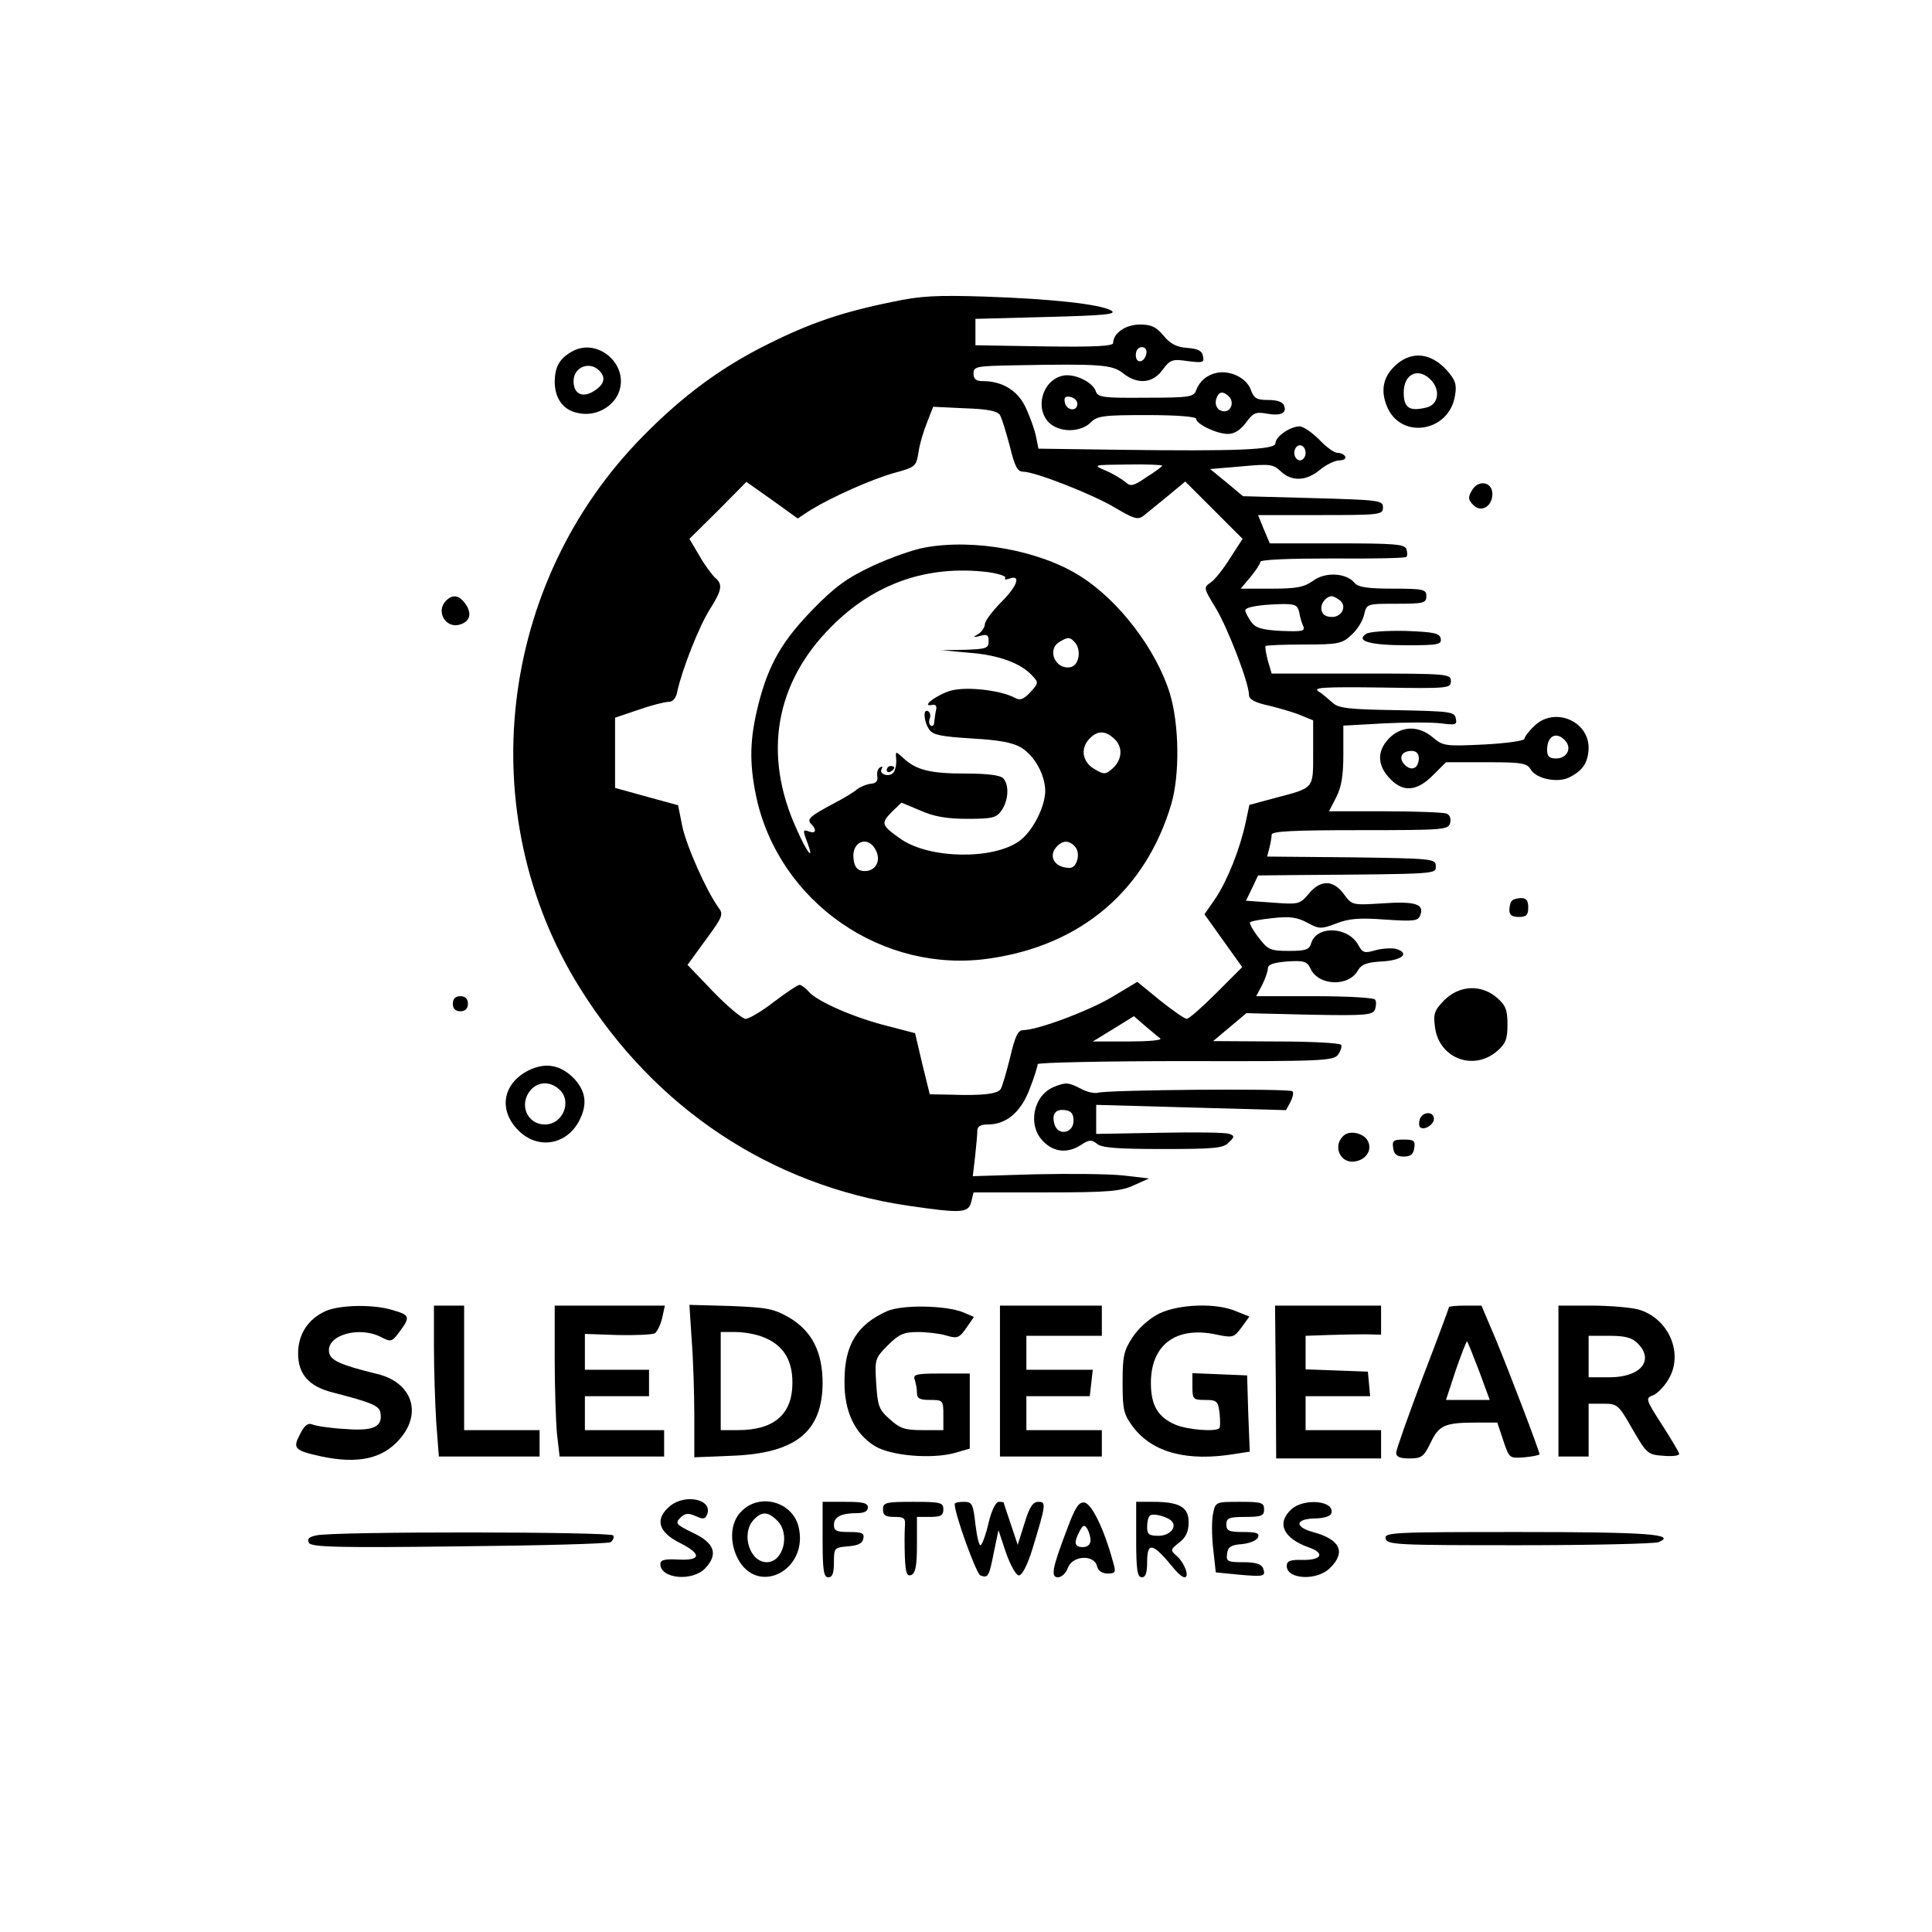
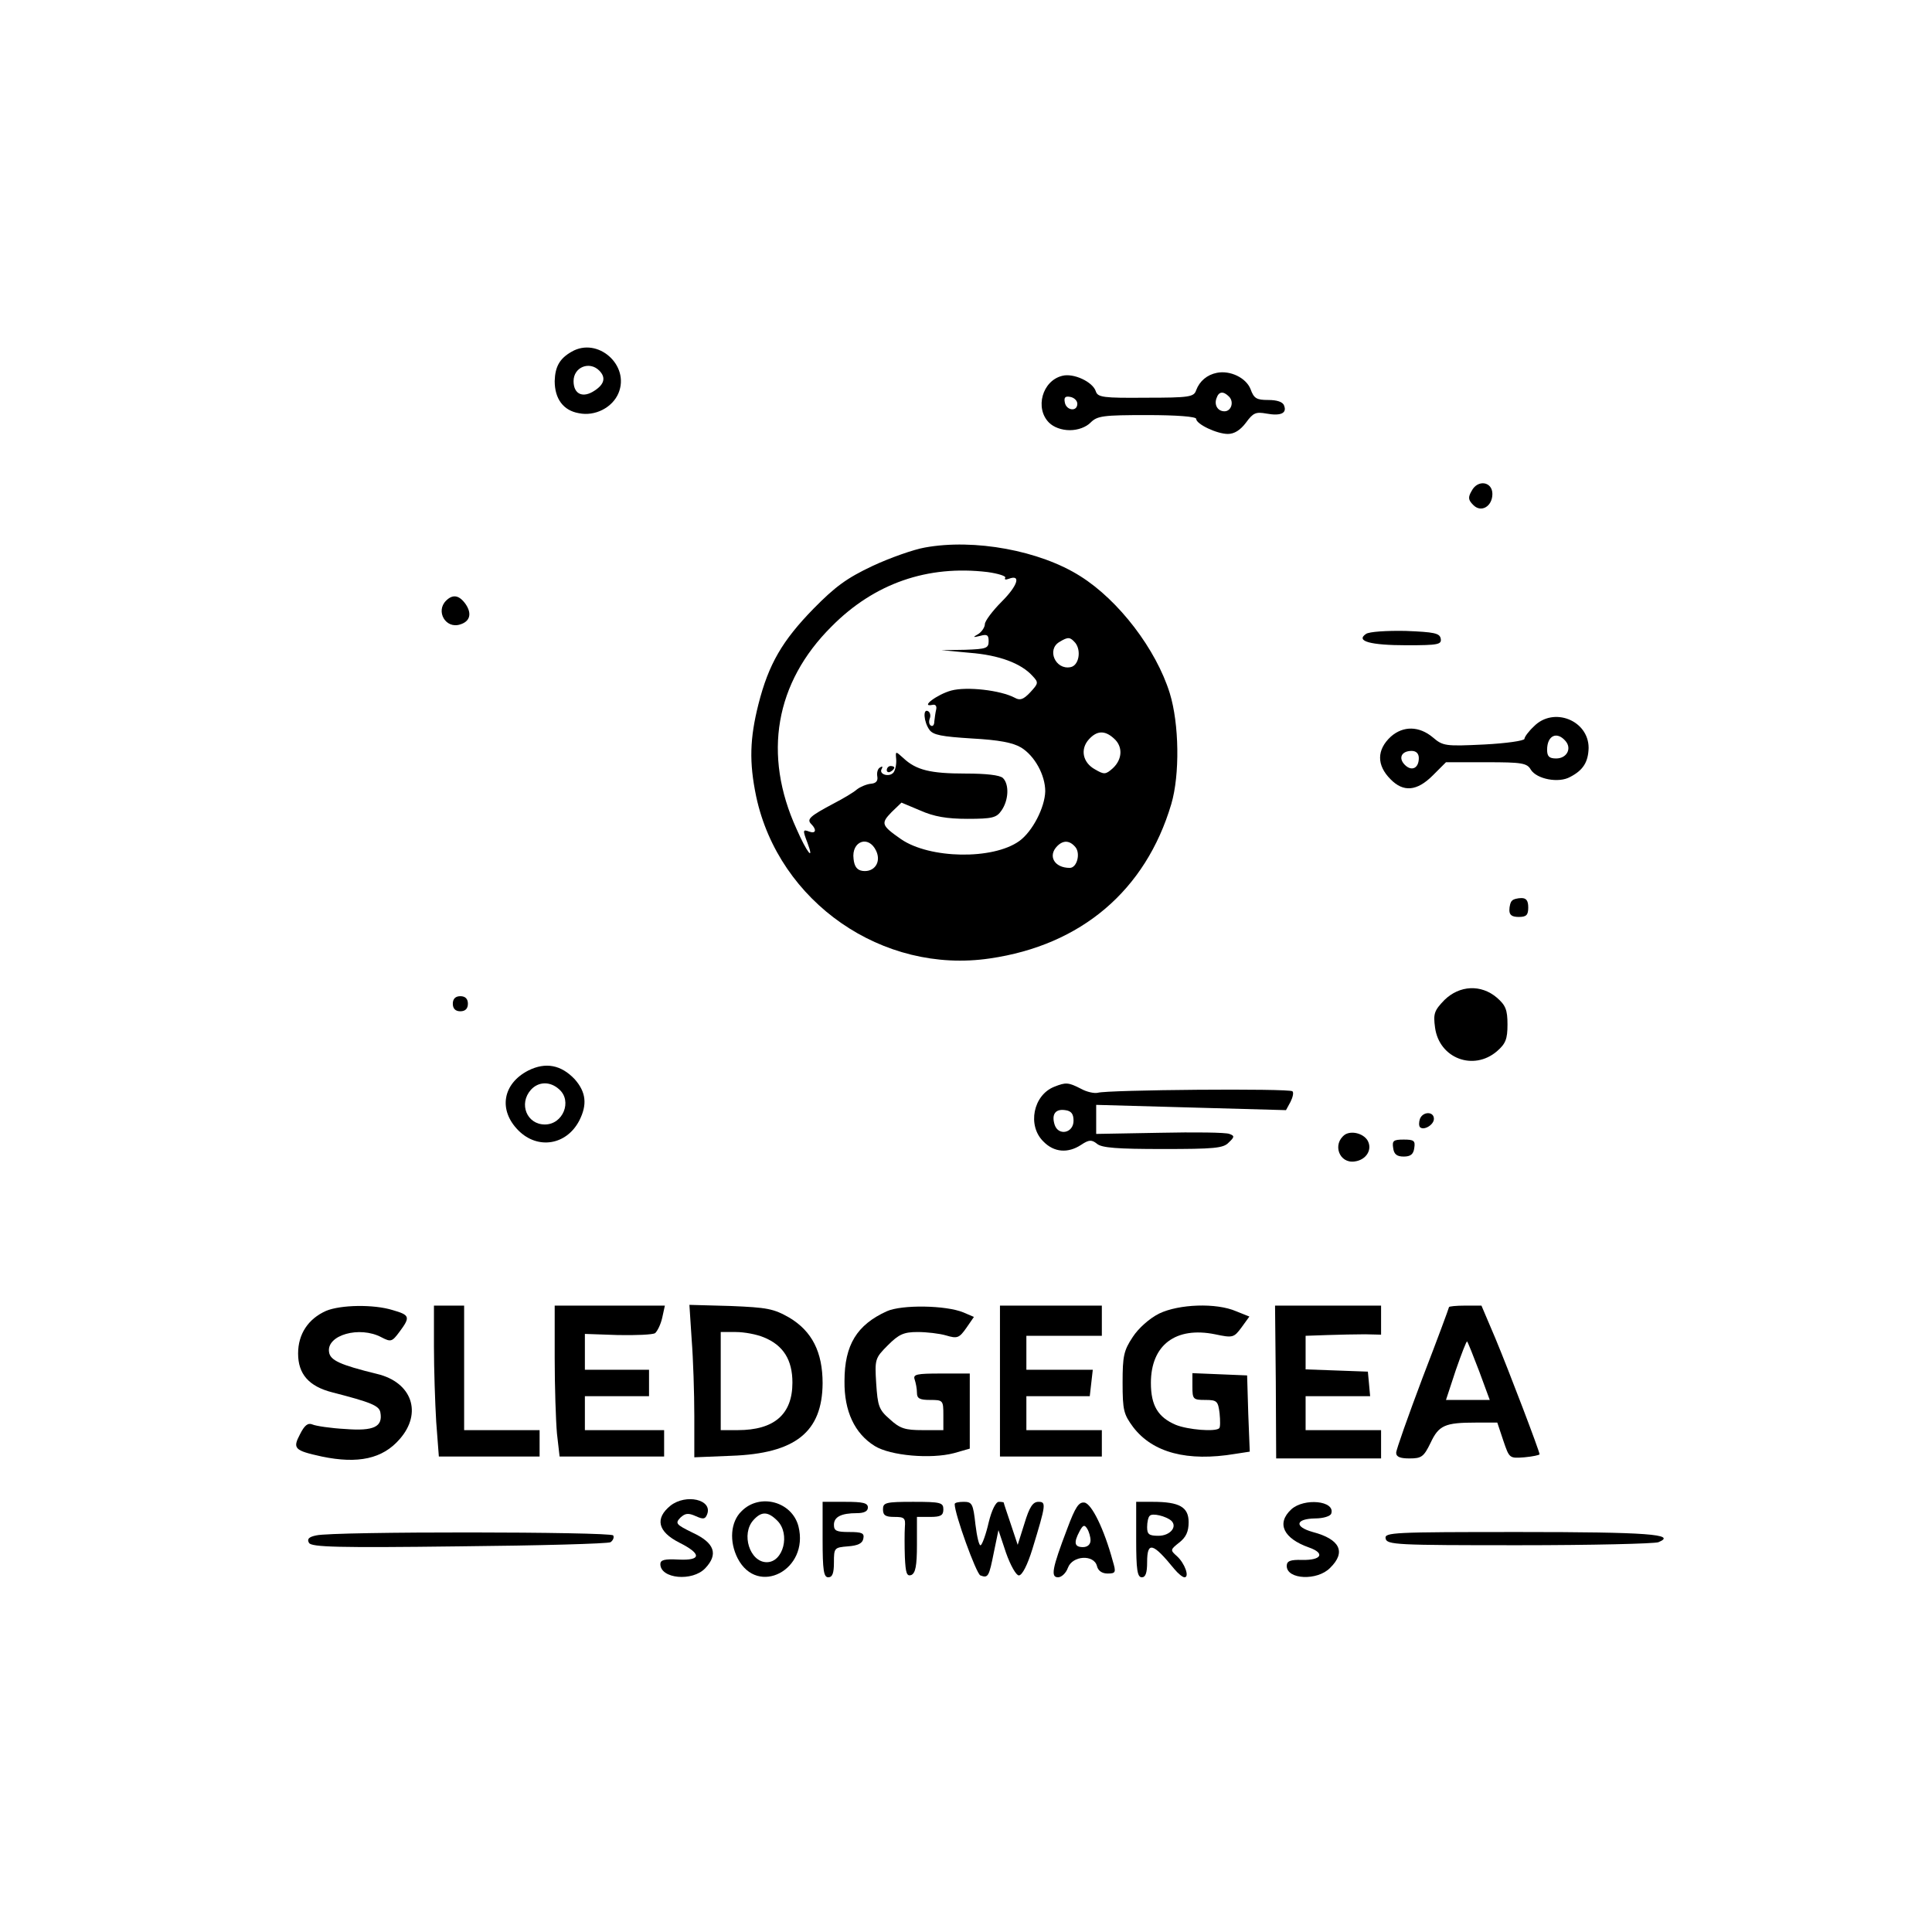
<svg xmlns="http://www.w3.org/2000/svg" version="1.0" width="512pt" height="512pt" viewBox="0 0 512 512" preserveAspectRatio="xMidYMid meet">
  <g transform="translate(0,512) scale(0.1,-0.1)" fill="#000000" stroke="none">
-     <path d="M2365 4320 c-133 -27 -218 -56 -330 -112 -121 -60 -224 -135 -330 -243 -386 -390 -456 -1001 -169 -1462 199 -320 506 -524 869 -578 144 -21 161 -20 169 10 l6 25 193 0 c165 0 198 3 232 19 l40 18 -69 8 c-38 4 -143 5 -234 3 l-164 -5 6 51 c3 28 6 59 6 69 0 12 8 17 28 17 49 0 88 33 111 95 12 30 21 60 21 65 0 4 172 8 392 8 364 -1 392 1 404 17 7 10 11 22 8 26 -3 5 -80 9 -172 9 l-167 1 44 37 44 37 167 -4 c150 -3 168 -1 174 14 3 9 4 21 0 26 -3 5 -75 9 -160 9 l-155 0 16 30 c8 16 15 36 15 44 0 10 15 15 51 18 45 3 53 0 62 -19 21 -46 102 -49 126 -4 9 15 23 21 63 23 53 3 75 21 39 33 -11 3 -36 2 -55 -3 -30 -9 -35 -7 -46 13 -27 50 -110 53 -125 6 -5 -18 -15 -21 -59 -21 -50 0 -56 3 -81 36 -15 19 -25 38 -22 40 3 3 30 8 61 11 44 5 64 2 90 -12 32 -17 36 -18 78 -2 33 13 62 15 129 10 77 -5 87 -4 93 12 11 29 -13 37 -100 31 -81 -5 -81 -5 -103 25 -28 38 -62 38 -93 0 -24 -28 -27 -28 -96 -23 l-70 5 16 33 16 34 100 1 c381 3 371 2 371 24 0 19 -8 20 -224 23 l-223 2 6 23 c3 12 6 28 6 35 0 9 54 12 234 12 223 0 234 1 239 19 3 12 -1 22 -10 25 -8 3 -81 6 -163 6 l-148 0 19 37 c14 27 19 58 19 114 l0 76 108 6 c59 3 127 3 151 0 38 -5 43 -4 39 13 -3 18 -15 19 -156 22 -128 2 -155 5 -171 20 -10 9 -26 23 -37 30 -16 10 14 12 166 10 179 -3 185 -2 185 17 0 19 -7 20 -238 20 l-237 0 -10 34 c-5 19 -8 37 -6 39 2 2 48 4 102 4 91 0 101 2 126 26 15 13 30 38 33 53 7 29 7 29 86 29 72 0 79 2 79 20 0 18 -7 20 -89 20 -66 0 -92 4 -101 15 -22 27 -78 30 -110 6 -24 -17 -43 -21 -110 -21 l-82 0 26 31 c14 17 26 35 26 40 0 6 75 9 191 9 105 -1 193 1 196 4 3 3 3 12 0 21 -5 13 -33 15 -184 15 l-178 0 -16 38 -15 37 165 0 c159 0 166 1 166 20 0 19 -8 20 -186 25 l-185 5 -43 36 -44 36 83 7 c75 7 84 6 104 -13 30 -28 68 -26 104 4 17 14 40 25 52 25 11 0 18 5 15 10 -3 6 -13 10 -21 10 -9 0 -30 16 -48 35 -19 19 -42 35 -52 35 -25 0 -64 -27 -64 -45 0 -17 -104 -21 -411 -17 l-217 3 -6 30 c-3 17 -15 51 -26 75 -20 47 -62 74 -115 74 -18 0 -25 5 -25 20 0 19 7 20 113 22 222 4 254 2 283 -21 39 -31 79 -27 105 9 20 27 26 29 67 23 39 -5 44 -4 40 13 -2 14 -13 20 -42 22 -28 2 -45 11 -63 33 -19 23 -33 29 -62 29 -38 0 -71 -23 -71 -49 0 -8 -46 -11 -182 -9 l-183 3 0 35 0 35 190 5 c152 4 186 7 170 17 -30 17 -158 31 -335 37 -127 4 -171 2 -245 -14z m673 -137 c-5 -25 -28 -28 -28 -4 0 12 6 21 16 21 9 0 14 -7 12 -17z m-388 -163 c5 -8 16 -45 26 -82 13 -53 20 -68 35 -68 32 0 185 -60 245 -96 47 -28 59 -32 73 -22 9 7 38 31 64 52 l48 40 76 -76 76 -76 -33 -51 c-18 -29 -41 -58 -52 -65 -19 -13 -18 -15 13 -66 32 -52 89 -200 89 -232 0 -11 15 -20 53 -28 28 -7 67 -18 85 -26 l32 -13 0 -85 c0 -98 4 -93 -102 -121 l-67 -18 -10 -47 c-15 -70 -48 -153 -80 -201 l-29 -42 50 -70 50 -70 -68 -68 c-38 -38 -73 -69 -79 -69 -6 0 -37 22 -71 49 l-60 49 -65 -39 c-61 -37 -199 -89 -238 -89 -13 0 -21 -16 -34 -72 -10 -40 -21 -78 -25 -84 -8 -13 -48 -18 -133 -15 l-55 1 -20 81 -19 81 -73 19 c-88 22 -184 64 -208 90 -9 11 -21 19 -25 19 -5 0 -35 -20 -68 -45 -32 -25 -66 -45 -75 -45 -9 0 -47 32 -85 71 l-69 72 48 66 c45 61 48 68 34 86 -32 44 -85 163 -96 216 l-11 55 -84 23 -83 23 0 93 0 93 62 21 c34 12 70 21 80 21 11 0 20 10 23 28 13 59 58 173 86 217 33 52 35 67 13 85 -8 8 -27 33 -41 58 l-26 44 76 75 75 76 68 -48 68 -49 35 23 c58 35 161 81 222 98 55 15 57 17 63 54 3 22 14 58 23 80 l16 41 84 -4 c60 -2 86 -7 93 -18z m810 -100 c0 -11 -7 -20 -15 -20 -8 0 -15 9 -15 20 0 11 7 20 15 20 8 0 15 -9 15 -20z m-380 -34 c0 -2 -18 -16 -41 -30 -36 -25 -43 -26 -57 -13 -10 8 -33 22 -52 30 -35 15 -34 15 58 16 50 1 92 -1 92 -3z m468 -355 c23 -14 10 -46 -18 -46 -16 0 -26 6 -28 19 -3 16 12 36 28 36 3 0 11 -4 18 -9z m-105 -33 c2 -13 7 -30 11 -38 5 -13 -4 -14 -59 -12 -53 3 -68 8 -80 25 -8 12 -15 25 -15 29 0 9 33 15 91 17 41 1 47 -2 52 -21z m-368 -1130 c5 -5 -33 -8 -85 -8 l-94 0 54 33 55 34 30 -26 c17 -14 34 -29 40 -33z" />
    <path d="M2451 3669 c-29 -5 -92 -27 -139 -49 -68 -32 -99 -55 -156 -113 -83 -85 -119 -147 -146 -253 -23 -91 -25 -154 -6 -245 60 -280 335 -471 619 -429 242 35 413 180 481 409 23 78 21 213 -4 294 -36 116 -135 246 -237 310 -107 68 -281 100 -412 76z m166 -65 c29 -4 50 -11 47 -15 -3 -5 1 -6 9 -3 34 13 24 -18 -18 -60 -25 -25 -45 -52 -45 -60 0 -8 -8 -20 -17 -26 -16 -9 -15 -10 5 -5 18 5 22 2 22 -14 0 -19 -6 -21 -62 -23 l-63 -1 75 -7 c78 -6 136 -28 166 -61 17 -18 16 -20 -6 -44 -18 -19 -27 -22 -41 -14 -38 20 -127 30 -168 19 -37 -10 -84 -45 -50 -38 8 2 12 -3 10 -12 -2 -8 -4 -23 -5 -32 0 -9 -4 -14 -9 -11 -5 3 -6 11 -3 19 3 7 1 16 -4 19 -15 9 -12 -28 3 -49 10 -14 33 -18 112 -23 73 -4 109 -11 131 -24 36 -22 64 -73 64 -116 -1 -43 -34 -107 -69 -132 -70 -50 -237 -47 -313 5 -53 37 -54 42 -25 72 l26 25 50 -21 c36 -16 70 -22 125 -22 66 0 77 3 90 22 19 27 21 69 4 86 -8 8 -45 12 -99 12 -93 0 -131 9 -165 41 -21 19 -21 19 -19 -3 1 -13 -2 -28 -7 -35 -11 -14 -41 -5 -31 10 3 6 1 7 -5 3 -6 -3 -9 -14 -7 -24 2 -12 -4 -18 -17 -19 -11 -1 -28 -8 -37 -15 -9 -8 -36 -24 -61 -37 -64 -34 -73 -42 -60 -55 15 -15 12 -26 -5 -20 -18 7 -18 4 -5 -30 19 -51 -2 -25 -29 37 -90 197 -57 388 93 537 113 114 254 163 413 144z m233 -188 c16 -21 9 -60 -13 -64 -40 -8 -64 47 -29 67 23 14 28 13 42 -3z m102 -253 c24 -21 23 -55 -3 -79 -19 -17 -23 -17 -47 -3 -33 18 -40 54 -16 80 21 23 42 24 66 2z m-630 -298 c14 -30 -5 -57 -36 -53 -15 2 -22 12 -24 32 -6 47 40 64 60 21z m528 10 c14 -17 4 -55 -15 -55 -41 0 -59 32 -33 58 16 16 33 15 48 -3z" />
    <path d="M2350 3079 c0 -5 5 -7 10 -4 6 3 10 8 10 11 0 2 -4 4 -10 4 -5 0 -10 -5 -10 -11z" />
    <path d="M1515 4188 c-32 -18 -44 -40 -45 -78 0 -47 23 -78 64 -85 43 -9 89 15 105 53 31 74 -55 150 -124 110z m73 -50 c18 -18 14 -36 -12 -53 -31 -21 -56 -10 -56 25 0 37 42 54 68 28z" />
-     <path d="M3703 4156 c-37 -31 -46 -69 -27 -114 37 -88 165 -67 180 30 5 29 1 41 -22 67 -41 45 -90 51 -131 17z m91 -45 c24 -27 17 -64 -14 -71 -45 -11 -60 -1 -60 40 0 51 41 68 74 31z" />
    <path d="M3225 4132 c-26 -5 -46 -22 -55 -46 -6 -18 -17 -20 -134 -20 -112 -1 -127 1 -132 17 -8 25 -59 49 -89 41 -53 -13 -73 -86 -35 -124 12 -12 33 -20 55 -20 22 0 43 8 55 20 18 18 33 20 150 20 78 0 130 -4 130 -10 0 -14 55 -40 84 -40 17 0 33 10 48 30 19 26 26 29 54 24 38 -7 55 1 47 21 -3 10 -19 15 -42 15 -31 0 -38 4 -47 29 -12 30 -54 50 -89 43z m32 -63 c14 -14 6 -39 -12 -39 -18 0 -28 17 -21 35 6 18 18 19 33 4z m-402 -19 c0 -22 -29 -18 -33 3 -3 14 1 18 15 15 10 -2 18 -10 18 -18z" />
    <path d="M3900 3819 c-10 -17 -9 -24 4 -37 21 -22 51 -4 51 29 0 33 -39 39 -55 8z" />
    <path d="M1182 3528 c-28 -28 -1 -75 37 -63 27 8 32 29 15 54 -17 24 -34 27 -52 9z" />
    <path d="M3620 3440 c-28 -19 11 -30 108 -30 84 0 93 2 90 18 -3 14 -17 17 -93 20 -50 1 -97 -2 -105 -8z" />
    <path d="M4065 3195 c-14 -13 -25 -28 -25 -33 0 -5 -48 -12 -107 -15 -103 -5 -109 -4 -136 19 -36 30 -78 31 -111 2 -38 -35 -38 -76 -1 -113 34 -35 70 -32 112 10 l35 35 107 0 c94 0 108 -2 118 -20 16 -25 74 -36 104 -19 35 18 48 40 49 77 0 73 -93 110 -145 57z m84 -39 c17 -20 3 -46 -25 -46 -18 0 -24 5 -24 23 0 38 26 50 49 23z m-389 -45 c0 -27 -19 -36 -37 -18 -18 18 -9 37 18 37 12 0 19 -7 19 -19z" />
    <path d="M4007 2733 c-4 -3 -7 -15 -7 -25 0 -13 7 -18 25 -18 20 0 25 5 25 25 0 18 -5 25 -18 25 -10 0 -22 -3 -25 -7z" />
    <path d="M3828 2470 c-27 -28 -30 -36 -25 -73 11 -82 102 -116 164 -63 23 20 28 32 28 71 0 39 -5 51 -28 71 -42 36 -99 33 -139 -6z" />
    <path d="M1200 2460 c0 -13 7 -20 20 -20 13 0 20 7 20 20 0 13 -7 20 -20 20 -13 0 -20 -7 -20 -20z" />
    <path d="M1400 2283 c-68 -35 -80 -105 -26 -159 51 -51 127 -39 161 26 22 43 18 76 -12 110 -36 38 -77 46 -123 23z m82 -50 c35 -31 10 -93 -38 -93 -48 0 -70 55 -37 92 20 22 51 23 75 1z" />
    <path d="M2794 2240 c-56 -22 -72 -103 -29 -145 28 -29 65 -32 100 -9 21 14 28 14 42 3 12 -11 55 -14 174 -14 136 0 161 2 175 17 16 15 16 18 2 23 -9 4 -92 5 -185 3 l-168 -3 0 39 0 38 251 -7 252 -7 12 22 c6 12 9 25 5 28 -8 8 -491 4 -516 -4 -9 -2 -29 2 -45 11 -33 17 -40 17 -70 5z m51 -90 c0 -33 -40 -41 -50 -11 -9 28 2 43 28 39 16 -2 22 -10 22 -28z" />
    <path d="M3763 2155 c-3 -9 -3 -18 0 -22 10 -10 37 6 37 22 0 20 -29 20 -37 0z" />
    <path d="M3564 2113 c-34 -25 -15 -77 26 -71 31 4 48 32 34 56 -12 19 -43 26 -60 15z" />
    <path d="M3692 2078 c2 -17 10 -23 28 -23 18 0 26 6 28 23 3 19 -1 22 -28 22 -27 0 -31 -3 -28 -22z" />
    <path d="M864 1646 c-47 -21 -74 -61 -74 -113 0 -54 28 -87 91 -103 101 -26 124 -35 127 -53 7 -38 -17 -50 -93 -44 -38 2 -78 8 -87 12 -12 5 -21 -2 -33 -26 -20 -38 -15 -43 58 -59 96 -20 161 -6 206 46 61 69 33 151 -60 173 -98 24 -124 36 -127 58 -7 45 81 70 139 39 25 -13 28 -12 48 15 29 39 27 44 -18 57 -51 16 -139 14 -177 -2z" />
    <path d="M1150 1552 c0 -60 3 -150 6 -200 l7 -92 133 0 134 0 0 35 0 35 -100 0 -100 0 0 165 0 165 -40 0 -40 0 0 -108z" />
    <path d="M1470 1521 c0 -76 3 -166 6 -200 l7 -61 138 0 139 0 0 35 0 35 -105 0 -105 0 0 45 0 45 85 0 85 0 0 35 0 35 -85 0 -85 0 0 48 0 47 87 -3 c49 -1 93 1 99 5 6 5 15 23 19 41 l7 32 -146 0 -146 0 0 -139z" />
    <path d="M1833 1570 c4 -51 7 -142 7 -203 l0 -109 98 4 c170 6 241 63 242 192 0 83 -28 138 -88 174 -42 24 -59 27 -156 31 l-109 3 6 -92z m191 6 c52 -21 76 -60 76 -120 0 -84 -48 -126 -145 -126 l-45 0 0 130 0 130 40 0 c22 0 55 -6 74 -14z" />
    <path d="M2350 1645 c-79 -36 -112 -89 -112 -185 -1 -80 27 -139 80 -172 42 -26 149 -35 210 -19 l42 12 0 99 0 100 -76 0 c-65 0 -75 -2 -70 -16 3 -9 6 -24 6 -35 0 -15 7 -19 35 -19 34 0 35 -1 35 -40 l0 -40 -55 0 c-46 0 -60 4 -87 29 -29 25 -32 35 -36 95 -4 64 -3 67 31 101 29 29 42 35 79 35 24 0 58 -4 75 -9 30 -9 35 -7 54 20 l20 29 -28 12 c-46 19 -163 21 -203 3z" />
    <path d="M2650 1460 l0 -200 135 0 135 0 0 35 0 35 -100 0 -100 0 0 45 0 45 84 0 84 0 4 35 4 35 -88 0 -88 0 0 45 0 45 100 0 100 0 0 40 0 40 -135 0 -135 0 0 -200z" />
    <path d="M3072 1639 c-26 -13 -55 -39 -70 -62 -24 -36 -27 -51 -27 -121 0 -74 3 -84 28 -118 52 -68 144 -92 270 -71 l39 6 -4 101 -3 101 -72 3 -73 3 0 -36 c0 -33 2 -35 34 -35 31 0 34 -3 38 -35 2 -20 2 -38 -1 -40 -10 -10 -83 -4 -115 9 -47 20 -66 51 -66 111 0 101 66 150 170 129 47 -10 50 -9 70 18 l21 29 -35 14 c-53 23 -152 19 -204 -6z" />
    <path d="M3381 1458 l1 -203 139 0 139 0 0 38 0 37 -100 0 -100 0 0 45 0 45 86 0 85 0 -3 33 -3 32 -82 3 -83 3 0 44 0 45 58 2 c31 1 76 2 100 2 l42 -1 0 39 0 38 -140 0 -141 0 2 -202z" />
    <path d="M3840 1656 c0 -2 -31 -86 -70 -187 -38 -101 -70 -191 -70 -199 0 -11 11 -15 35 -15 32 0 38 4 56 41 22 47 38 54 121 54 l56 0 16 -48 c16 -47 16 -47 56 -44 22 2 40 6 40 8 0 8 -82 223 -117 307 l-37 87 -43 0 c-24 0 -43 -2 -43 -4z m80 -170 l28 -76 -58 0 -58 0 26 79 c15 43 28 77 30 76 2 -2 16 -37 32 -79z" />
-     <path d="M4130 1460 l0 -200 40 0 40 0 0 70 0 70 39 0 c37 0 40 -2 77 -67 38 -66 41 -68 82 -71 23 -2 42 0 42 5 0 4 -21 39 -46 78 -42 65 -44 70 -24 77 11 4 29 22 40 40 44 69 3 165 -79 188 -20 5 -75 10 -123 10 l-88 0 0 -200z m210 100 c45 -45 8 -90 -75 -90 l-55 0 0 55 0 55 55 0 c42 0 60 -5 75 -20z" />
    <path d="M1777 1130 c-42 -34 -34 -69 23 -98 60 -30 59 -48 -2 -45 -37 2 -48 -1 -48 -12 0 -39 85 -47 119 -11 35 37 25 67 -33 94 -45 22 -47 25 -33 40 13 12 21 13 41 4 20 -9 25 -8 30 5 15 39 -56 55 -97 23z" />
    <path d="M1965 1115 c-29 -28 -33 -80 -10 -125 53 -102 190 -30 161 85 -17 66 -103 89 -151 40z m95 -25 c35 -35 16 -110 -28 -110 -45 0 -69 75 -35 112 21 23 38 23 63 -2z" />
    <path d="M2180 1040 c0 -82 3 -100 15 -100 11 0 15 11 15 39 0 39 1 40 37 43 27 2 39 8 41 21 3 14 -4 17 -37 17 -34 0 -41 3 -41 19 0 21 19 31 61 31 19 0 29 5 29 15 0 12 -13 15 -60 15 l-60 0 0 -100z" />
    <path d="M2340 1120 c0 -16 7 -20 30 -20 27 0 30 -3 28 -27 -1 -16 -1 -51 0 -80 2 -42 5 -51 17 -47 11 5 15 24 15 80 l0 74 35 0 c28 0 35 4 35 20 0 18 -7 20 -80 20 -73 0 -80 -2 -80 -20z" />
    <path d="M2530 1134 c0 -27 57 -184 68 -189 21 -8 23 -3 36 62 l12 58 20 -60 c12 -34 27 -60 34 -60 9 0 23 28 36 70 36 118 37 125 16 125 -15 0 -24 -14 -37 -57 l-18 -57 -18 54 c-10 30 -19 56 -19 58 0 1 -6 2 -13 2 -8 0 -19 -22 -27 -55 -7 -31 -17 -58 -21 -60 -4 -3 -10 22 -14 55 -6 55 -9 60 -31 60 -13 0 -24 -2 -24 -6z" />
    <path d="M2828 1068 c-40 -105 -44 -128 -24 -128 9 0 21 11 26 25 12 33 69 36 77 5 3 -13 14 -20 28 -20 22 0 23 3 14 33 -23 85 -56 152 -75 155 -15 2 -24 -11 -46 -70z m62 -30 c0 -11 -8 -18 -20 -18 -23 0 -25 12 -9 42 9 17 13 18 20 7 5 -8 9 -22 9 -31z" />
    <path d="M3011 1040 c0 -80 3 -100 15 -100 10 0 14 12 14 40 0 56 15 52 72 -18 10 -12 22 -22 27 -22 14 0 1 37 -20 56 -18 16 -18 17 6 36 18 14 25 29 25 54 0 40 -24 54 -95 54 l-44 0 0 -100z m93 50 c17 -16 -3 -40 -34 -40 -25 0 -30 4 -30 23 0 13 3 27 7 30 7 8 43 -1 57 -13z" />
-     <path d="M3215 1110 c-4 -17 -4 -59 0 -94 l7 -63 61 -6 c68 -6 72 -5 64 18 -5 10 -20 15 -52 15 -42 0 -46 2 -43 23 2 17 10 23 40 25 20 2 39 10 42 18 4 11 -4 14 -39 14 -38 0 -45 3 -45 20 0 17 7 20 50 20 43 0 50 3 50 20 0 18 -7 20 -64 20 -63 0 -65 0 -71 -30z" />
    <path d="M3422 1120 c-40 -37 -21 -77 47 -101 43 -15 34 -34 -18 -33 -32 1 -41 -3 -41 -16 0 -36 81 -40 115 -5 43 42 26 76 -46 95 -50 14 -46 35 6 36 22 0 41 6 43 13 11 34 -72 42 -106 11z" />
    <path d="M838 1051 c-20 -4 -25 -10 -19 -20 7 -11 77 -13 397 -9 214 2 395 7 402 11 7 5 10 13 7 18 -7 10 -743 11 -787 0z" />
    <path d="M3672 1043 c3 -17 28 -18 353 -18 193 0 359 4 370 8 51 21 -30 27 -368 27 -336 0 -358 -1 -355 -17z" />
  </g>
</svg>